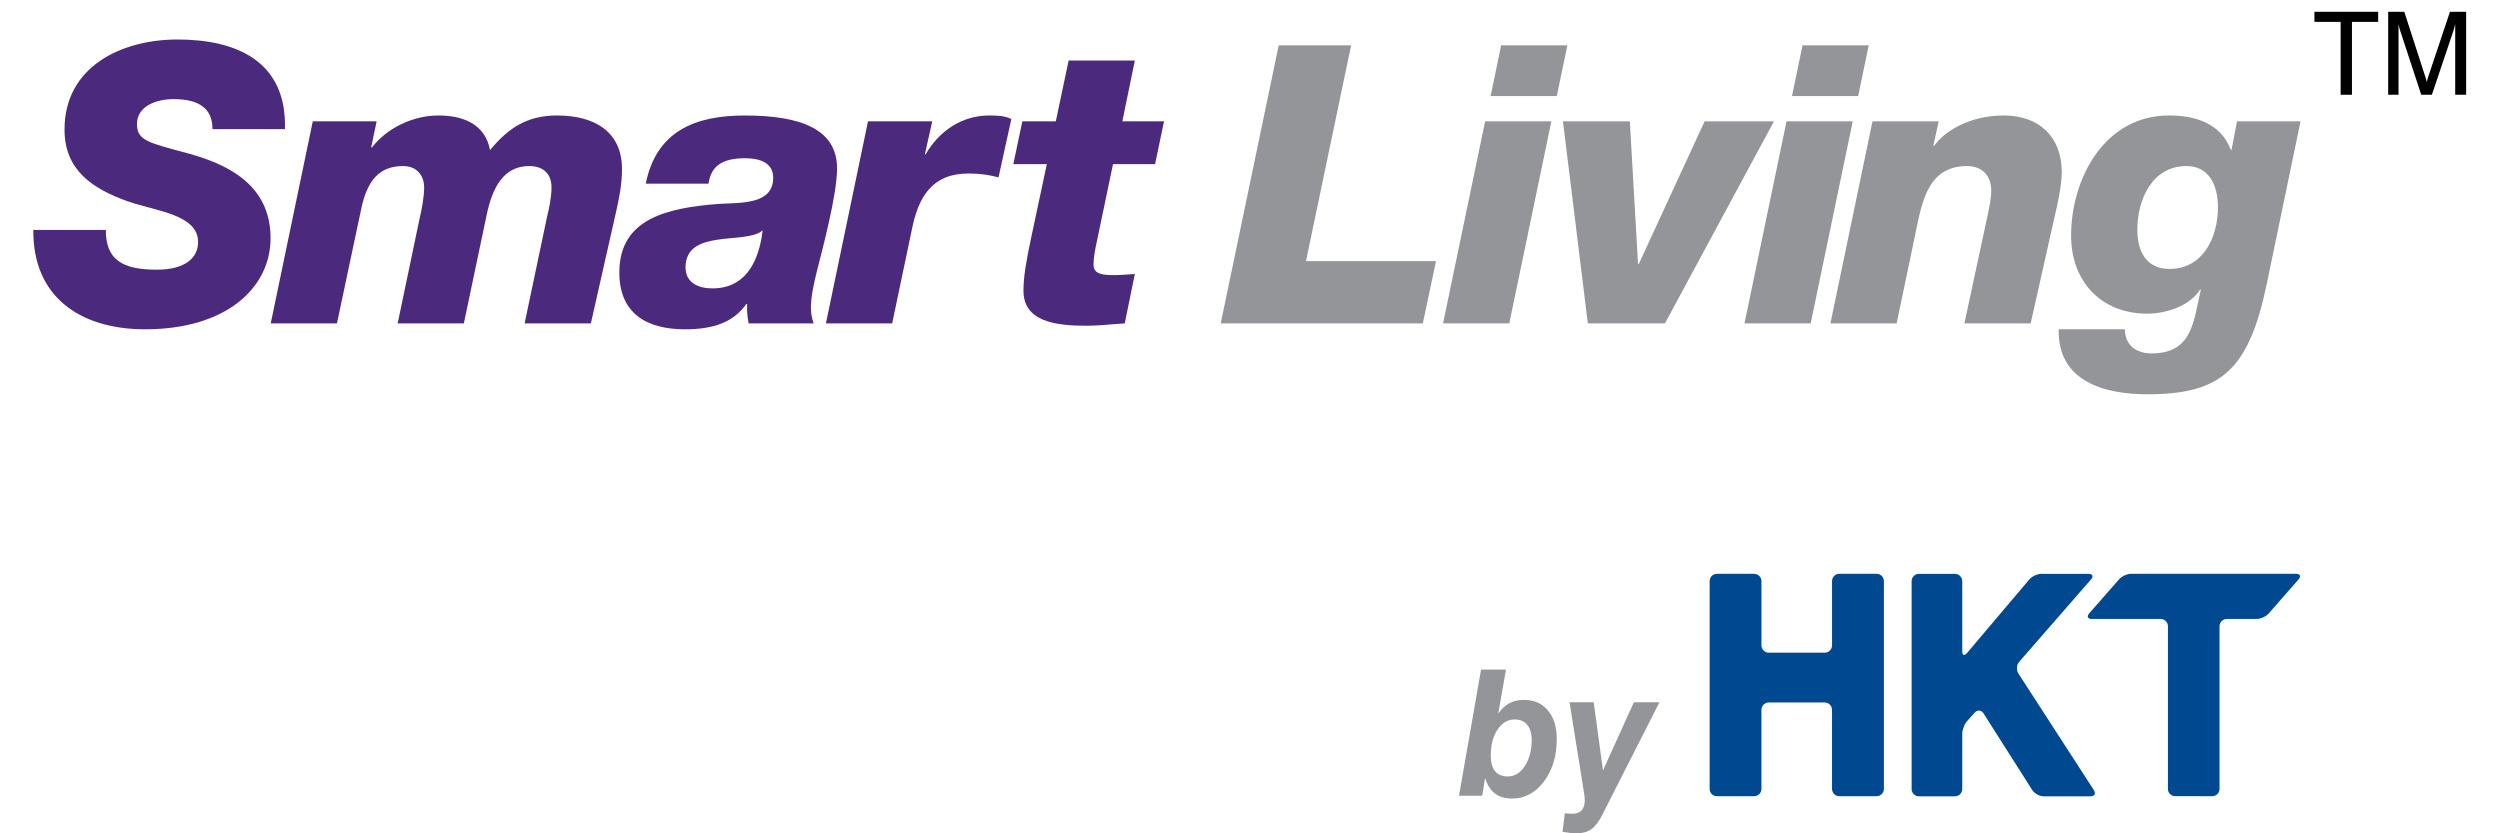
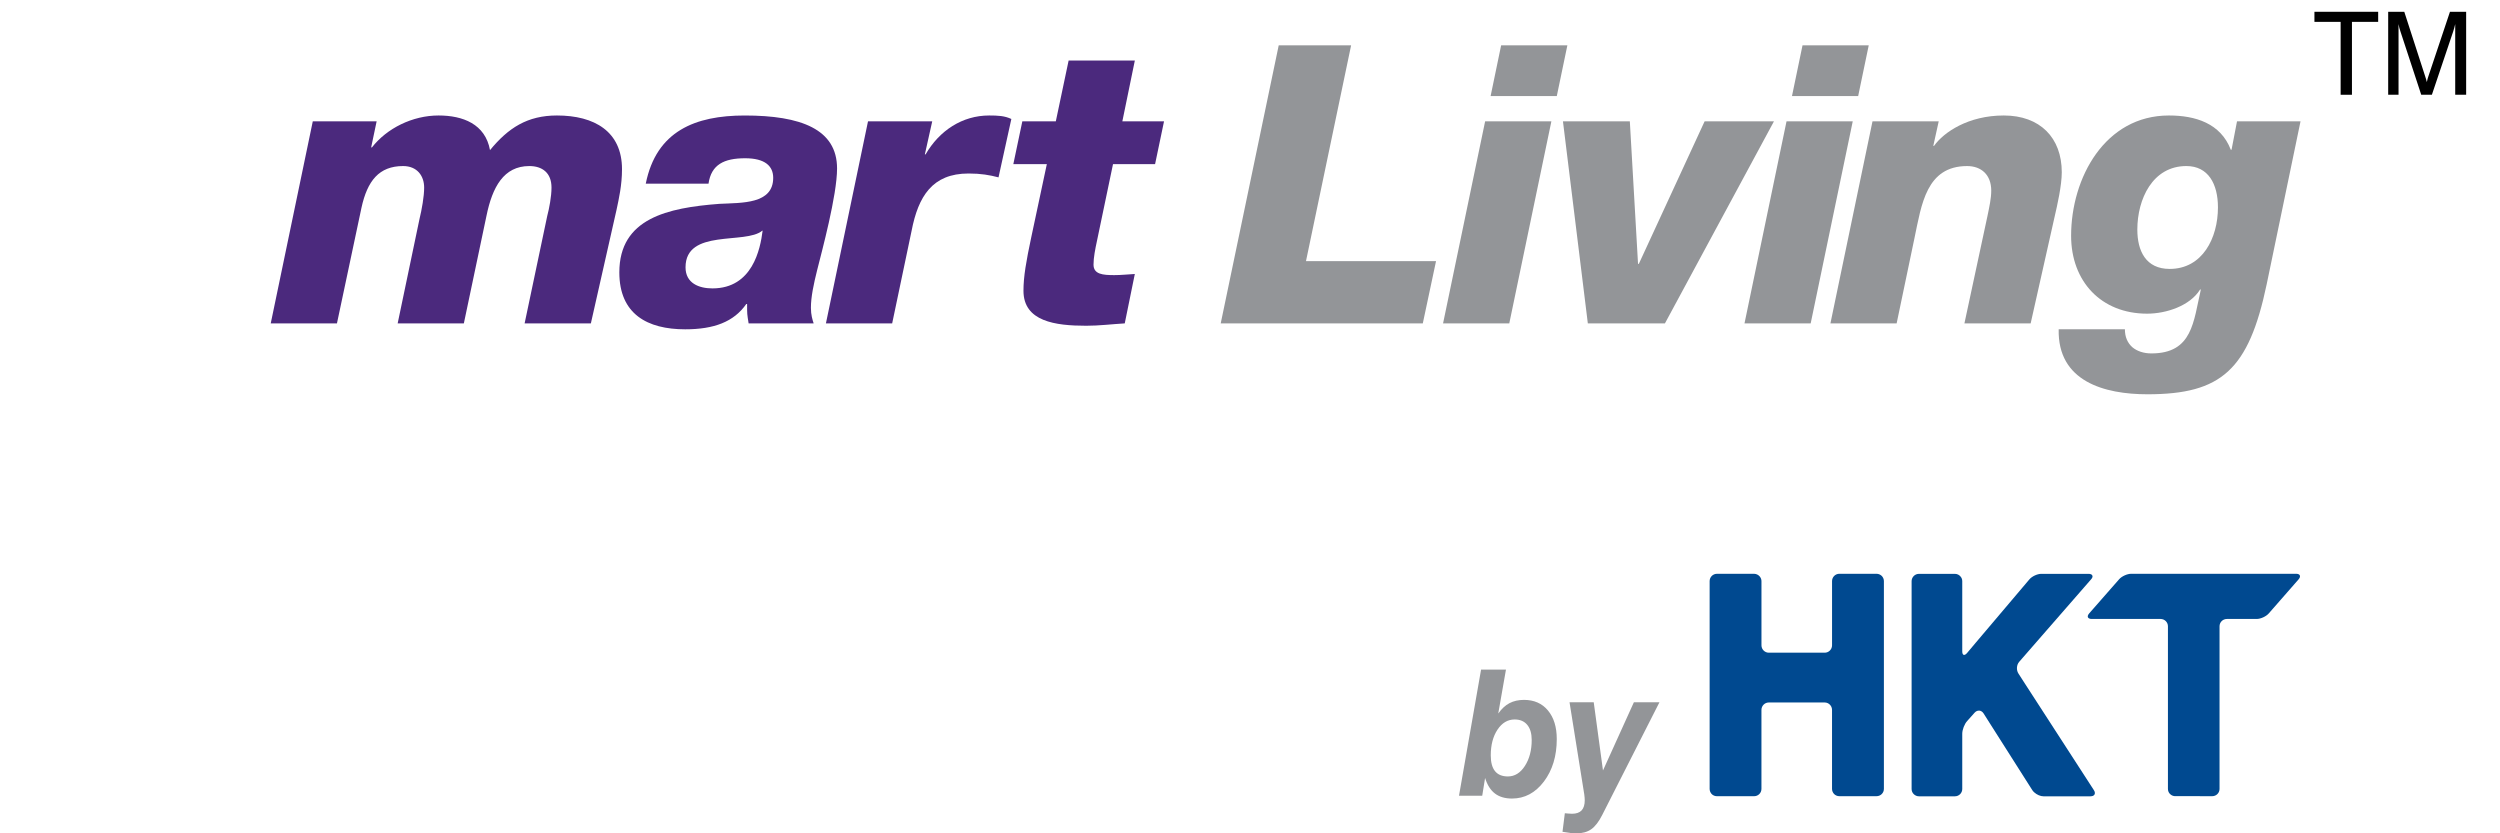
<svg xmlns="http://www.w3.org/2000/svg" version="1.1" x="0px" y="0px" width="150px" height="50px" viewBox="-2 -0.707 150 50" enable-background="new -2 -0.707 150 50" xml:space="preserve">
  <defs>
</defs>
-   <path fill="#4B297D" d="M4.348,13.088c0,1.803,1.004,2.386,3.062,2.386c1.753,0,2.475-0.748,2.475-1.657  c0-1.658-2.522-1.852-4.25-2.454c-2.082-0.754-3.764-1.849-3.764-4.3c0-3.788,3.437-5.4,6.779-5.4c3.552,0,6.564,1.309,6.446,5.376  H10.75c0-0.63-0.211-1.076-0.583-1.354C9.771,5.379,9.186,5.241,8.416,5.241c-1.077,0-2.199,0.444-2.199,1.49  c0,1.007,0.7,1.126,3.038,1.758c2.29,0.627,4.979,1.823,4.979,5.093c0,2.967-2.644,5.469-7.526,5.469  c-3.973,0-6.753-2.012-6.707-5.962H4.348z" />
  <path fill="#4B297D" d="M16.767,6.572h3.831l-0.329,1.566h0.047c0.89-1.144,2.433-1.916,3.997-1.916  c1.451,0,2.803,0.508,3.087,2.079c1.096-1.334,2.242-2.079,4.018-2.079c2.244,0,3.902,0.957,3.902,3.222  c0,0.959-0.188,1.777-0.327,2.432l-1.541,6.82h-3.975l1.357-6.447c0.118-0.444,0.256-1.165,0.256-1.702  c0-0.891-0.561-1.291-1.331-1.291c-1.54,0-2.219,1.264-2.572,2.993l-1.356,6.447h-3.971l1.309-6.26  c0.141-0.583,0.28-1.352,0.28-1.889c0-0.704-0.422-1.291-1.262-1.291c-1.448,0-2.147,0.891-2.499,2.503l-1.471,6.937h-3.973  L16.767,6.572z" />
  <path fill="#4B297D" d="M36.746,10.312c0.633-3.156,2.967-4.089,5.938-4.089c3.363,0,5.54,0.817,5.54,3.179  c0,1.612-0.914,4.975-1.194,6.095c-0.211,0.843-0.375,1.611-0.375,2.269c0,0.417,0.095,0.722,0.165,0.931h-3.903  c-0.091-0.583-0.091-0.534-0.091-1.165h-0.048c-0.748,1.073-1.937,1.52-3.668,1.52c-2.268,0-3.95-0.912-3.95-3.415  c0-3.244,2.899-3.877,6.006-4.113c1.354-0.068,3.226,0.023,3.226-1.562c0-0.705-0.492-1.173-1.684-1.173  c-1.263,0-2.033,0.379-2.197,1.523H36.746z M40.745,16.597c2.406,0,2.873-2.359,3.012-3.462h-0.023  c-1.004,0.843-4.602-0.139-4.602,2.197C39.132,16.294,39.949,16.597,40.745,16.597" />
  <path fill="#4B297D" d="M50.081,6.572h3.853l-0.442,1.983h0.044c0.822-1.422,2.199-2.333,3.812-2.333  c0.537,0,0.935,0.021,1.333,0.21l-0.77,3.503c-0.54-0.141-1.055-0.232-1.8-0.232c-2.177,0-3.016,1.381-3.414,3.433l-1.167,5.561  h-3.975L50.081,6.572z" />
  <path fill="#4B297D" d="M65.341,6.572h2.501l-0.537,2.567h-2.524l-0.958,4.583c-0.115,0.535-0.212,1.027-0.212,1.449  c0,0.583,0.565,0.629,1.242,0.629c0.419,0,0.817-0.045,1.236-0.068l-0.604,2.964c-0.796,0.049-1.542,0.142-2.312,0.142  c-1.85,0-3.765-0.256-3.765-2.099c0-0.845,0.163-1.778,0.466-3.203l0.936-4.396H58.8l0.54-2.567h2.009l0.768-3.646h3.973  L65.341,6.572z" />
  <polygon fill="#939598" points="74.723,2.013 79.067,2.013 76.359,14.961 84.162,14.961 83.368,18.696 71.243,18.696 " />
  <path fill="#939598" d="M87.108,6.572h3.975l-2.526,12.124h-3.973L87.108,6.572z M91.408,5.056h-3.971l0.631-3.043h3.974  L91.408,5.056z" />
  <polygon fill="#939598" points="91.777,6.572 95.79,6.572 96.282,15.125 96.33,15.125 100.278,6.572 104.438,6.572 97.896,18.696   93.27,18.696 " />
  <path fill="#939598" d="M105.192,6.572h3.973l-2.524,12.124h-3.971L105.192,6.572z M109.49,5.056h-3.971l0.632-3.043h3.973  L109.49,5.056z" />
  <path fill="#939598" d="M110.35,6.572h3.973l-0.325,1.472h0.046c0.58-0.818,2.056-1.822,4.182-1.822  c2.175,0,3.481,1.333,3.481,3.408c0,0.794-0.277,2.01-0.419,2.619l-1.448,6.447h-3.974l1.378-6.422  c0.117-0.564,0.231-1.076,0.231-1.544c0-0.956-0.604-1.473-1.446-1.473c-2.454,0-2.737,2.316-3.156,4.303l-1.074,5.137h-3.973  L110.35,6.572z" />
  <path fill="#939598" d="M125.494,19.051c0,0.467,0.162,0.818,0.444,1.073c0.281,0.237,0.679,0.374,1.145,0.374  c2.476,0,2.524-1.916,2.968-3.833h-0.046c-0.608,0.982-2.036,1.448-3.177,1.448c-2.762,0-4.561-1.939-4.561-4.672  c0-3.479,2.034-7.219,5.868-7.219c1.586,0,3.105,0.467,3.712,2.055h0.046l0.328-1.705h3.811l-2.033,9.788  c-1.077,5.119-2.712,6.59-7.149,6.59c-2.594,0-5.399-0.771-5.329-3.9H125.494z M131.077,11.734c0-1.403-0.582-2.478-1.894-2.478  c-2.032,0-2.943,1.987-2.943,3.813c0,1.283,0.513,2.359,1.94,2.359C130.145,15.429,131.077,13.582,131.077,11.734" />
  <polygon points="138.438,4.979 138.438,0.605 136.866,0.605 136.866,0 140.69,0 140.69,0.605 139.117,0.605 139.117,4.979 " />
  <path d="M141.912,0.737v4.242h-0.621V0.001h0.966l1.233,3.809c0.036,0.108,0.064,0.192,0.08,0.251  c0.016,0.061,0.03,0.113,0.039,0.157c0.017-0.082,0.035-0.158,0.054-0.223c0.018-0.066,0.036-0.127,0.061-0.186l1.274-3.809h0.971  v4.978h-0.656V0.737c-0.017,0.072-0.033,0.145-0.054,0.218c-0.021,0.073-0.042,0.146-0.065,0.218l-1.281,3.806h-0.639l-1.25-3.806  c-0.023-0.063-0.042-0.13-0.063-0.203C141.946,0.899,141.929,0.821,141.912,0.737" />
  <path fill="#004990" d="M130.734,47.064c0.242,0,0.438-0.193,0.438-0.438v-9.756c0-0.244,0.197-0.439,0.441-0.439h1.785  c0.241,0,0.57-0.15,0.729-0.334l1.792-2.047c0.092-0.105,0.103-0.203,0.051-0.262c-0.036-0.041-0.103-0.068-0.202-0.068h-9.894  c-0.242,0-0.567,0.148-0.728,0.33l-1.795,2.047c-0.101,0.115-0.11,0.213-0.048,0.273v0.004c0.043,0.033,0.108,0.057,0.2,0.057h4.133  c0.242,0,0.44,0.195,0.44,0.439v0.309v9.447c0,0.113,0.04,0.213,0.108,0.289c0.004,0.002,0.008,0.004,0.008,0.006  c0.011,0.012,0.02,0.02,0.031,0.031c0.075,0.068,0.178,0.111,0.29,0.111H130.734z" />
  <path fill="#004990" d="M108.36,47.064h2.233c0.243,0,0.441-0.193,0.441-0.438V34.16c0-0.121-0.05-0.23-0.127-0.311  c-0.002,0-0.002-0.002-0.002-0.002h-0.002c-0.078-0.076-0.188-0.127-0.311-0.127h-2.233c-0.239,0-0.436,0.197-0.436,0.439v3.855  c0,0.242-0.198,0.441-0.439,0.441h-3.031h-0.327c-0.238,0-0.438-0.199-0.438-0.441V34.16c0-0.107-0.04-0.203-0.106-0.281  c-0.08-0.094-0.202-0.158-0.334-0.158h-2.232c-0.242,0-0.438,0.197-0.438,0.439v12.467c0,0.117,0.046,0.221,0.118,0.303  c0.081,0.086,0.194,0.135,0.319,0.135h2.232c0.242,0,0.44-0.193,0.44-0.438v-4.742c0-0.242,0.199-0.443,0.438-0.443h3.358  c0.241,0,0.439,0.201,0.439,0.443v0.326v4.416c0,0.119,0.05,0.227,0.123,0.305C108.127,47.016,108.239,47.064,108.36,47.064" />
  <path fill="#004990" d="M123.433,47.07c0.212,0,0.304-0.129,0.239-0.295c-0.01-0.023-0.024-0.051-0.041-0.076l-4.113-6.354  l-0.417-0.648c-0.129-0.201-0.11-0.514,0.052-0.697l4.312-4.947c0.077-0.086,0.102-0.162,0.079-0.219  c-0.021-0.068-0.103-0.111-0.229-0.111h-2.837c-0.242,0-0.563,0.152-0.718,0.336l-3.21,3.789l-0.529,0.629  c-0.158,0.182-0.286,0.137-0.286-0.105v-4.209c0-0.105-0.035-0.199-0.098-0.273c-0.079-0.1-0.2-0.166-0.342-0.166h-2.161  c-0.242,0-0.438,0.201-0.438,0.439v12.469c0,0.125,0.05,0.238,0.138,0.318c0.077,0.072,0.182,0.121,0.301,0.121h2.161  c0.244,0,0.439-0.199,0.439-0.439v-3.316c0-0.24,0.132-0.586,0.297-0.764l0.448-0.502c0.166-0.18,0.404-0.156,0.535,0.049  l0.423,0.668l2.5,3.934c0.031,0.049,0.071,0.094,0.121,0.137c0.15,0.137,0.369,0.234,0.553,0.234H123.433z" />
  <path fill="#939598" d="M85.54,47.035l1.324-7.564h1.494l-0.463,2.633c0.202-0.283,0.426-0.494,0.676-0.623  c0.246-0.129,0.538-0.195,0.869-0.195c0.604,0,1.086,0.211,1.437,0.635c0.353,0.424,0.529,0.994,0.529,1.717  c0,1.016-0.258,1.867-0.771,2.547c-0.517,0.682-1.156,1.021-1.918,1.021c-0.417,0-0.758-0.102-1.019-0.301  c-0.263-0.199-0.461-0.51-0.593-0.932l-0.171,1.063H85.54z M88.882,42.461c-0.419,0-0.763,0.205-1.032,0.611  c-0.271,0.408-0.404,0.922-0.404,1.545c0,0.418,0.084,0.732,0.255,0.945c0.171,0.211,0.429,0.318,0.771,0.318  c0.411,0,0.753-0.213,1.024-0.635c0.272-0.422,0.406-0.941,0.406-1.553c0-0.389-0.088-0.693-0.269-0.91  C89.455,42.568,89.203,42.461,88.882,42.461" />
  <path fill="#939598" d="M91.75,49.201l0.14-1.113c0.044,0.002,0.115,0.008,0.215,0.018c0.099,0.01,0.173,0.012,0.217,0.012  c0.255,0,0.448-0.066,0.575-0.201c0.125-0.135,0.188-0.338,0.188-0.609c0-0.08-0.009-0.203-0.031-0.369  c-0.001-0.027-0.005-0.049-0.011-0.063l-0.871-5.447h1.452l0.555,4.092l1.854-4.092h1.534l-3.439,6.773  c-0.202,0.4-0.421,0.682-0.654,0.846s-0.53,0.246-0.891,0.246c-0.1,0-0.211-0.006-0.333-0.02  C92.126,49.258,91.959,49.234,91.75,49.201" />
</svg>